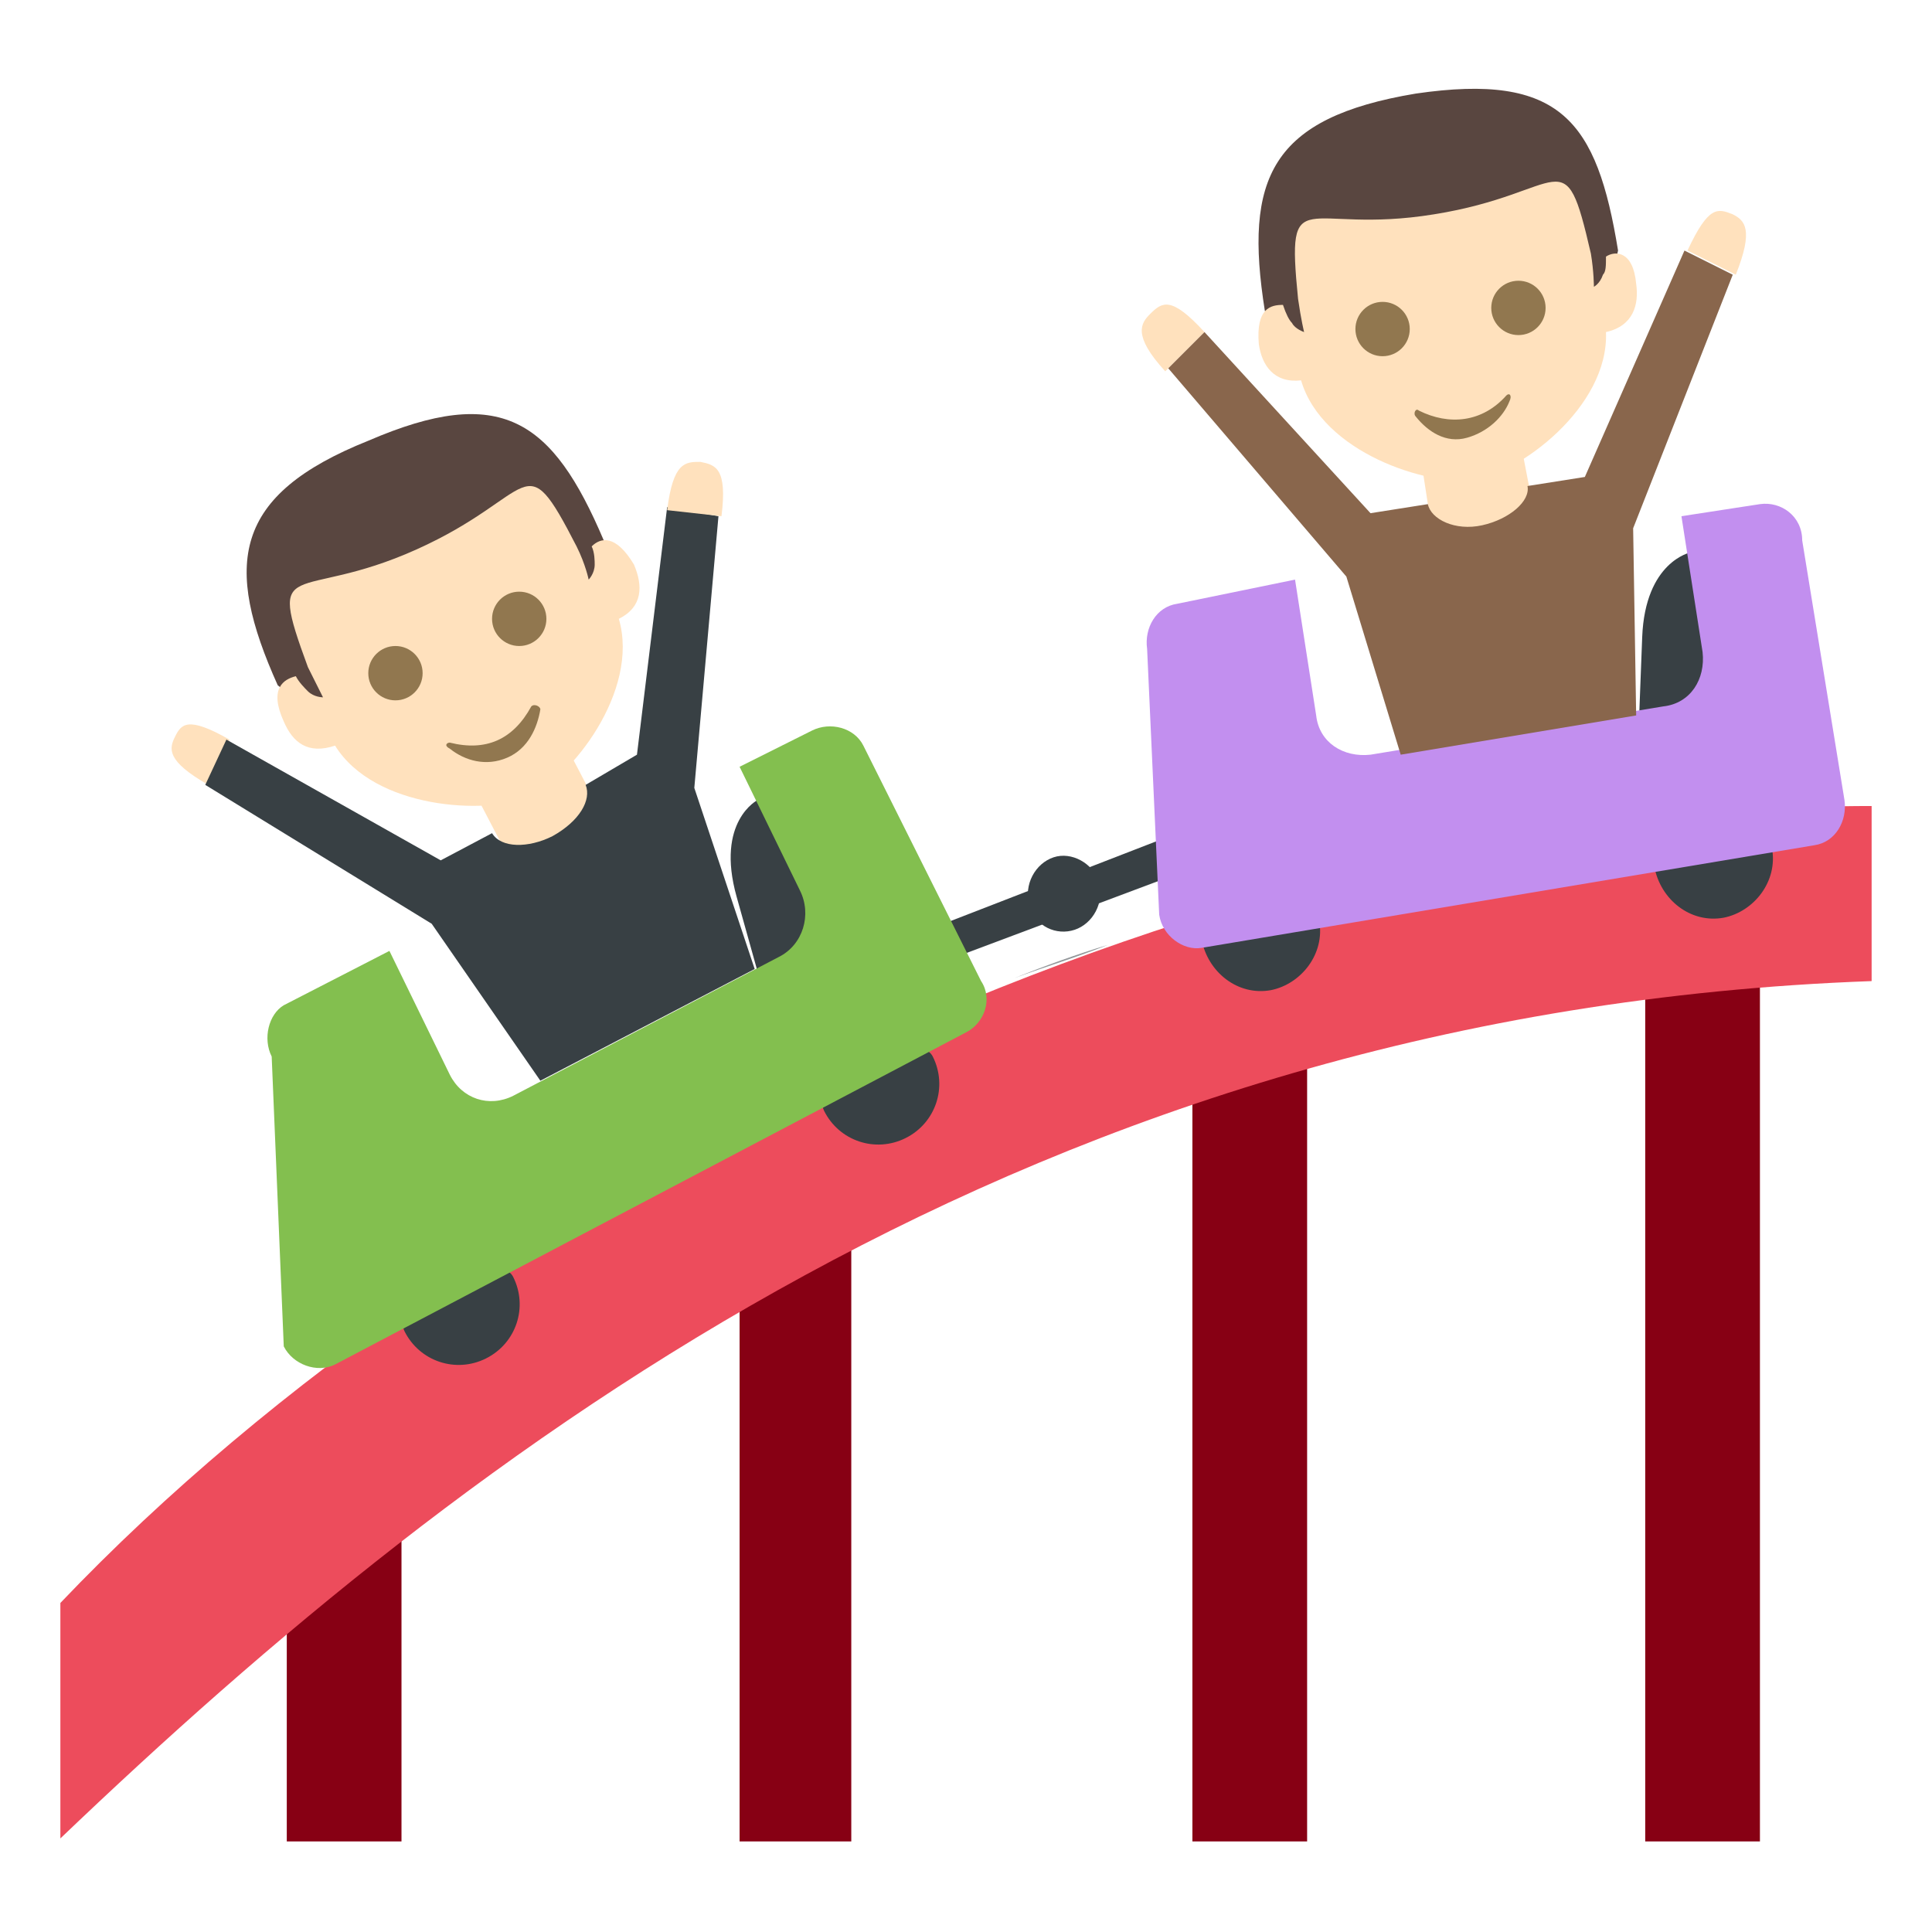
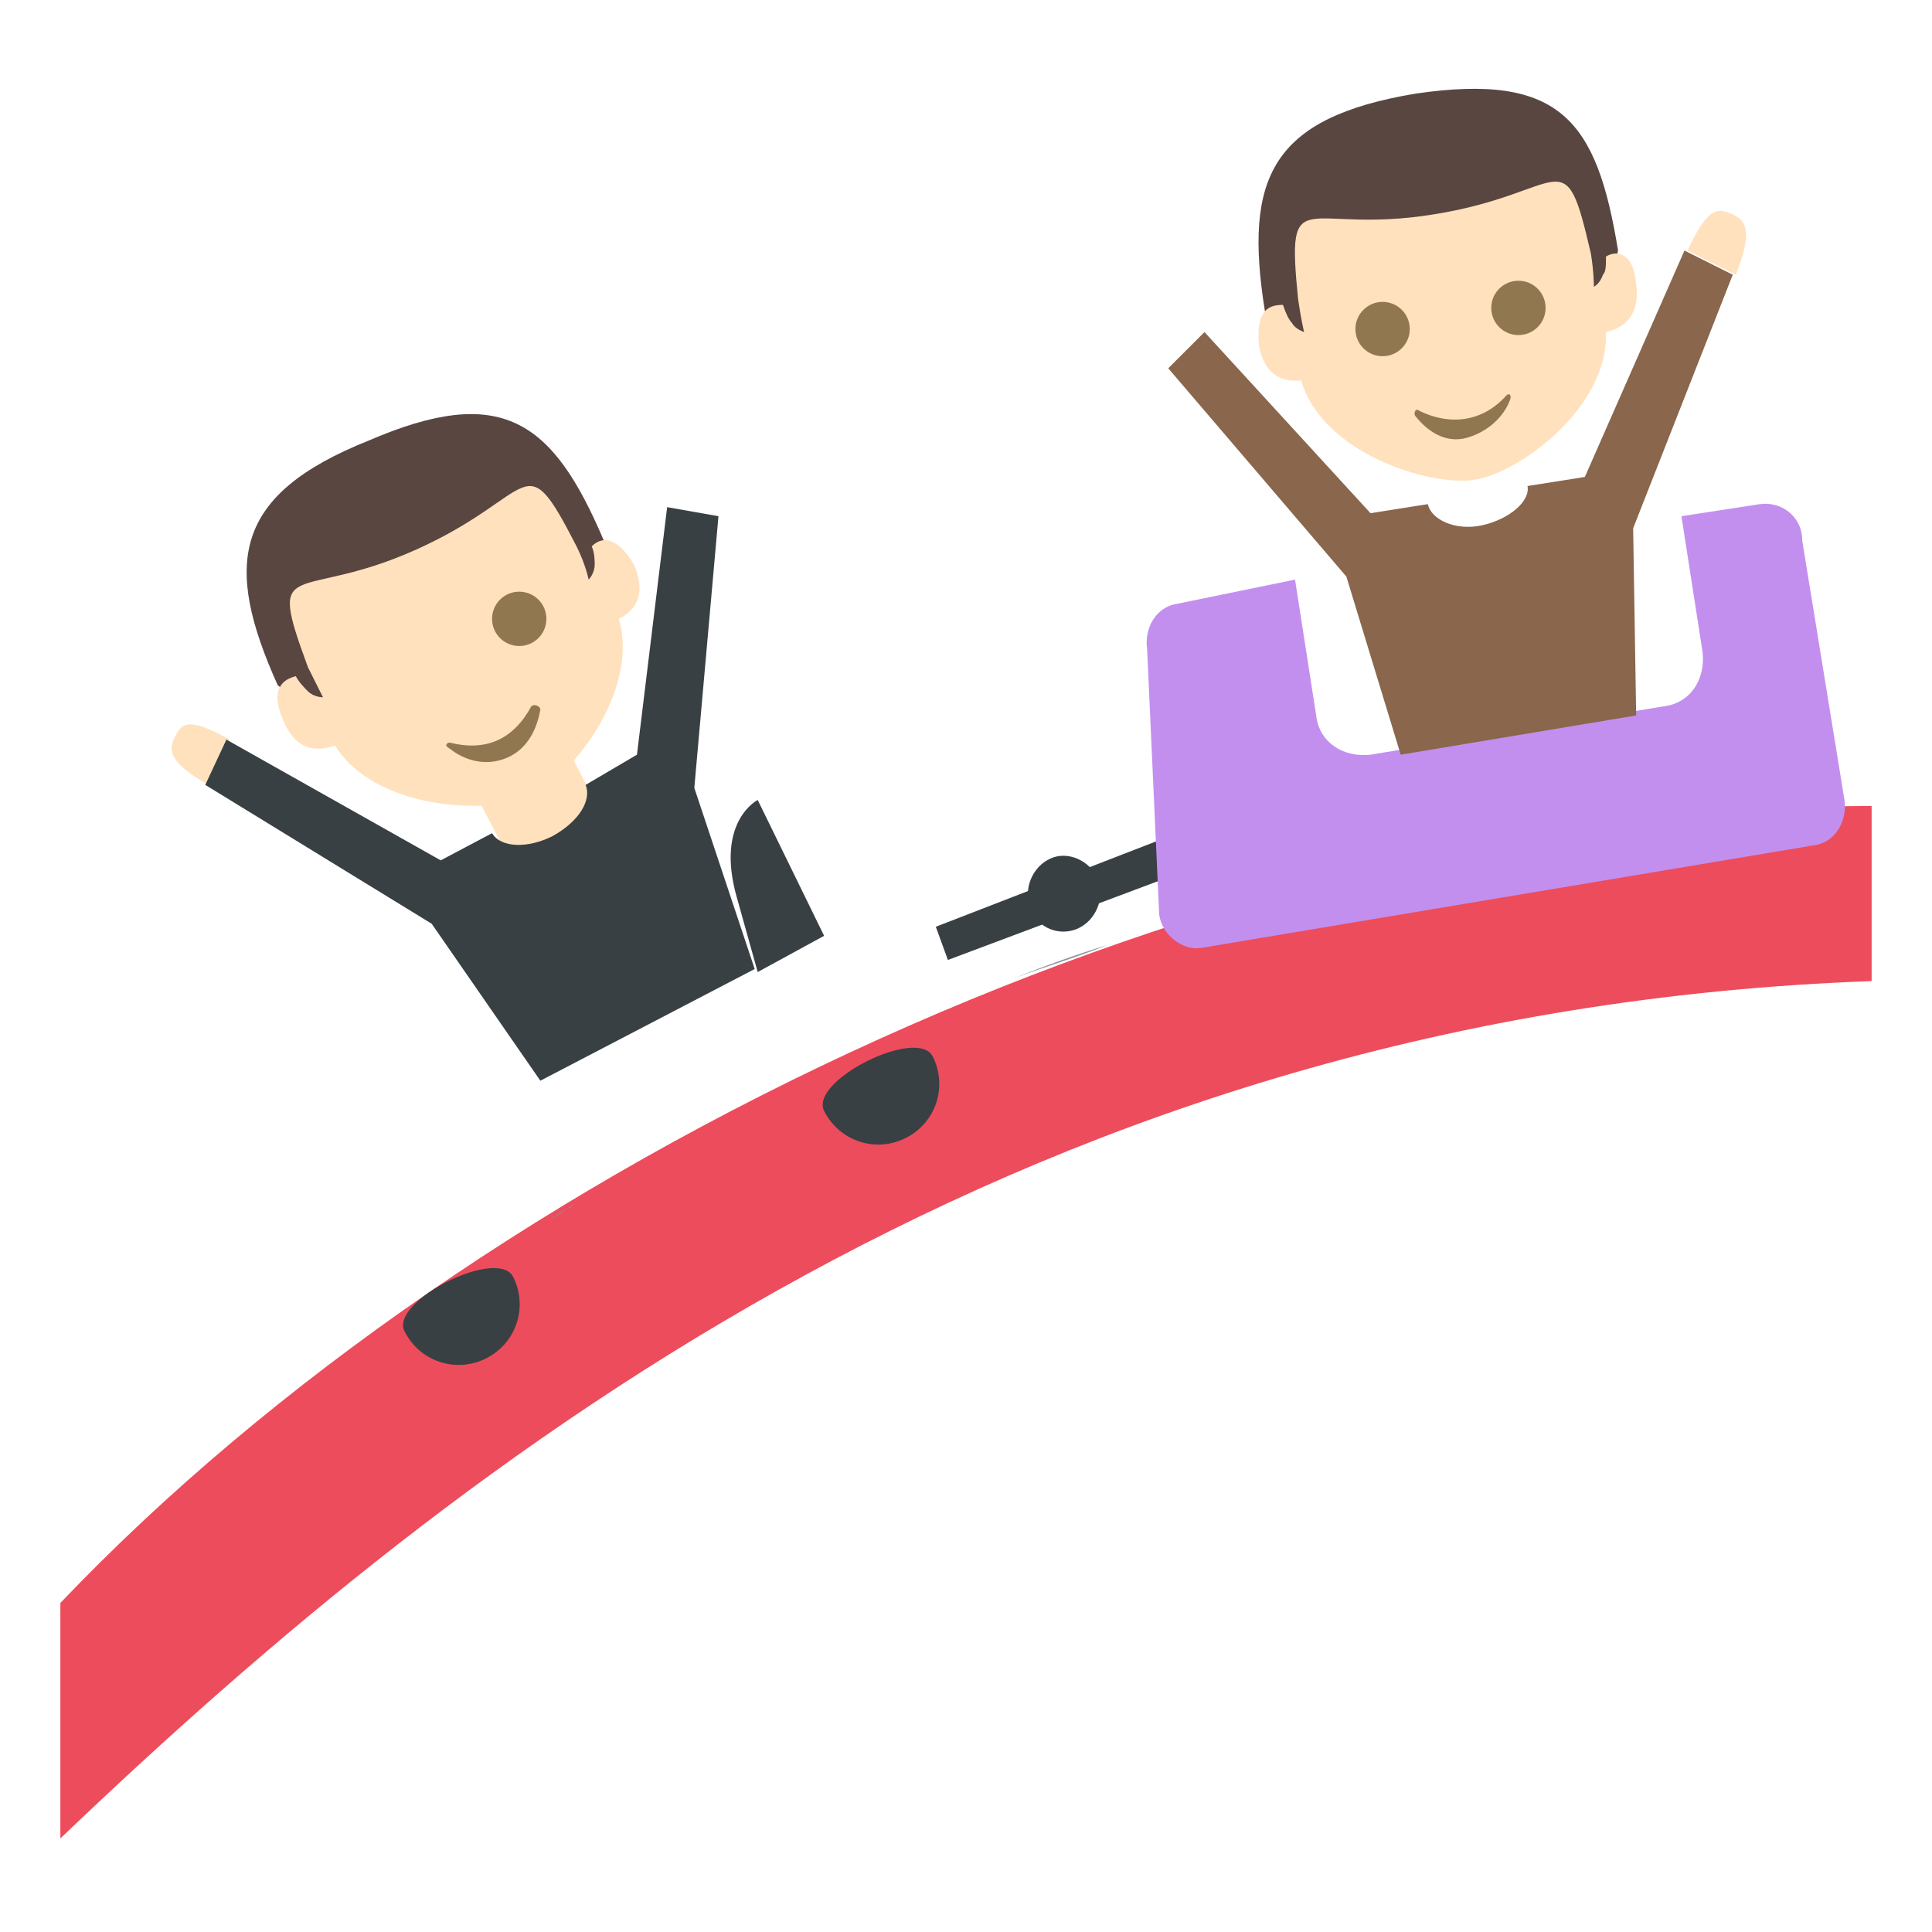
<svg xmlns="http://www.w3.org/2000/svg" viewBox="0 0 64 64">
-   <path fill="#870014" d="M39.5 30.9h3.8V61h-3.8zM28.2 61h-3.7V40.5l3.7-1zM9.5 50h3.8v11H9.5zm45-19.1h3.8V61h-3.8z" />
  <path fill="#ed4c5c" d="M2 53.1v7.8C15.5 48 34.3 33.5 62 32.5v-5.8c-21.6 0-46.1 11.8-60 26.4" />
  <path fill="#94989b" d="M36.7 31.3c-1 .4-2 .7-3.1 1.1 1-.4 2.1-.8 3.1-1.1m-18.6 9.2.9-.6s-.1 0-.1.1c-.3.1-.5.3-.8.5" />
  <path fill="#ffe1bd" d="m15.8 26.4 3-1.6 1.2 2.3-3 1.6zm-8.2-1.9c-1.4-.8-1.6-.5-1.8-.1-.2.4-.3.8 1.1 1.6l.7-1.5" />
  <path fill="#384044" d="m31.4 31.8-.4-1.1 8-3.1.4 1.2zM17 42.3c.5 1 .1 2.2-.9 2.7s-2.2.1-2.7-.9 3.1-2.8 3.6-1.8M30.9 35c.5 1 .1 2.2-.9 2.7s-2.2.1-2.7-.9 3.1-2.8 3.6-1.8m-5.8-8.5s-1.4.7-.7 3.2l.7 2.5 2.2-1.2-2.2-4.5" />
-   <path fill="#83bf4f" d="m26.9 24.2-2.4 1.2 2 4.1c.4.8.1 1.8-.7 2.2L17 36.3c-.8.4-1.7.1-2.1-.7l-2-4.1-3.5 1.8c-.5.3-.7 1.1-.4 1.7l.4 9.6c.3.6 1.1.9 1.7.6l20.9-11c.6-.3.9-1.1.5-1.7l-3.9-7.8c-.3-.6-1.1-.8-1.7-.5" />
  <path fill="#384044" d="M36.4 29.2c-.2-.6-.9-1-1.5-.8-.6.2-1 .9-.8 1.6.2.7.9 1 1.5.8.6-.2 1-.9.8-1.6M25 32.1l-2-6 .8-9-1.7-.3-1 8.2-1.7 1c.2.5-.2 1.2-1.1 1.7-.8.4-1.7.4-2-.1l-1.7.9-7.1-4-.7 1.5 7.5 4.6 3.6 5.2 7.1-3.7" />
-   <path fill="#ffe1bd" d="M22.1 16.9c.2-1.6.6-1.6 1.1-1.6.5.1.9.2.7 1.8l-1.8-.2m25-1.5 3.3-.6.5 2.6-3.4.6zM39.9 11c-1.1-1.2-1.4-1-1.8-.6-.3.3-.6.7.5 1.9l1.3-1.3" />
-   <path fill="#384044" d="M43.7 30.5c.2 1.1-.6 2.1-1.6 2.3-1.1.2-2.1-.6-2.3-1.7-.2-1 3.7-1.7 3.9-.6m15-2.4c.2 1.1-.6 2.1-1.6 2.3-1.1.2-2.1-.6-2.3-1.7-.2-1.1 3.7-1.8 3.9-.6M56 18.3s-1.5.3-1.6 2.8l-.1 2.6 2.4-.4-.7-5" />
  <path fill="#c28fef" d="m58.3 16.7-2.6.4.7 4.5c.1.9-.4 1.7-1.3 1.8L45.4 25c-.9.1-1.7-.4-1.8-1.3l-.7-4.5-3.9.8c-.7.1-1.1.8-1 1.5l.4 8.8c.1.7.8 1.2 1.4 1.1L60.1 28c.7-.1 1.1-.8 1-1.5l-1.4-8.6c0-.8-.7-1.3-1.4-1.2" />
  <path fill="#89664c" d="m54.1 17.5 3.3-8.4-1.6-.8-3.3 7.5-1.9.3c.1.5-.6 1.1-1.5 1.3-.9.2-1.7-.2-1.8-.7l-1.9.3-5.5-6-1.2 1.2 5.9 6.9 1.8 5.9 7.8-1.3-.1-6.2" />
  <path fill="#ffe1bd" d="M55.9 8.3c.7-1.5 1-1.4 1.5-1.2.4.2.7.5.1 2l-1.6-.8" />
  <path fill="#594640" d="m41.9 10.3.8 1 10.6-1.7.3-1.3c-.7-4.3-1.9-5.9-6.7-5.2-4.8.8-5.7 2.8-5 7.2" />
  <path fill="#ffe1bd" d="M53.2 8.5c0 .3 0 .5-.1.6-.1.3-.3.4-.3.4s0-.5-.1-1.1c-.9-3.9-.8-2-5.2-1.3-4.3.7-4.9-1.2-4.5 2.8.1.7.2 1.1.2 1.1s-.3-.1-.4-.3c-.1-.1-.2-.3-.3-.6-.4 0-.9.1-.8 1.3.1.7.5 1.3 1.4 1.2.7 2.4 4.2 3.5 5.7 3.3 1.5-.2 4.5-2.4 4.4-4.9.9-.2 1.1-.9 1-1.6-.1-1.1-.7-1.1-1-.9" />
  <g fill="#91774f">
    <circle cx="45.8" cy="10.9" r=".9" />
    <circle cx="50.3" cy="10.2" r=".9" />
    <path d="M49.9 13.1c-.8.9-1.9 1-2.9.5-.1-.1-.2.1-.1.2.4.5 1 .9 1.7.7s1.2-.7 1.4-1.2c.1-.2 0-.3-.1-.2" />
  </g>
  <path fill="#594640" d="m9.2 22.7 1 .8 9.8-4.3v-1.3c-1.7-4-3.4-5.2-7.8-3.3-4.5 1.8-4.8 4.1-3 8.1" />
  <path fill="#ffe1bd" d="M19.6 18.1c.1.2.1.5.1.6 0 .3-.2.5-.2.5s-.1-.5-.4-1.1c-1.8-3.5-1.3-1.7-5.3.1s-5 .1-3.6 3.9l.5 1s-.3 0-.5-.2c-.1-.1-.3-.3-.4-.5-.4.1-.9.4-.4 1.5.3.7.8 1.1 1.7.8 1.3 2.1 5 2.3 6.4 1.7 1.4-.6 3.7-3.5 3-5.9.8-.4.8-1.1.5-1.8-.6-1-1.1-.9-1.4-.6" />
  <g fill="#91774f">
-     <circle cx="13.1" cy="22.3" r=".9" />
    <circle cx="17.2" cy="20.5" r=".9" />
    <path d="M17.6 23.4c-.6 1.1-1.5 1.5-2.7 1.2-.1 0-.2.1 0 .2.5.4 1.2.6 1.9.3s1-1 1.1-1.6c0-.1-.2-.2-.3-.1" />
  </g>
</svg>